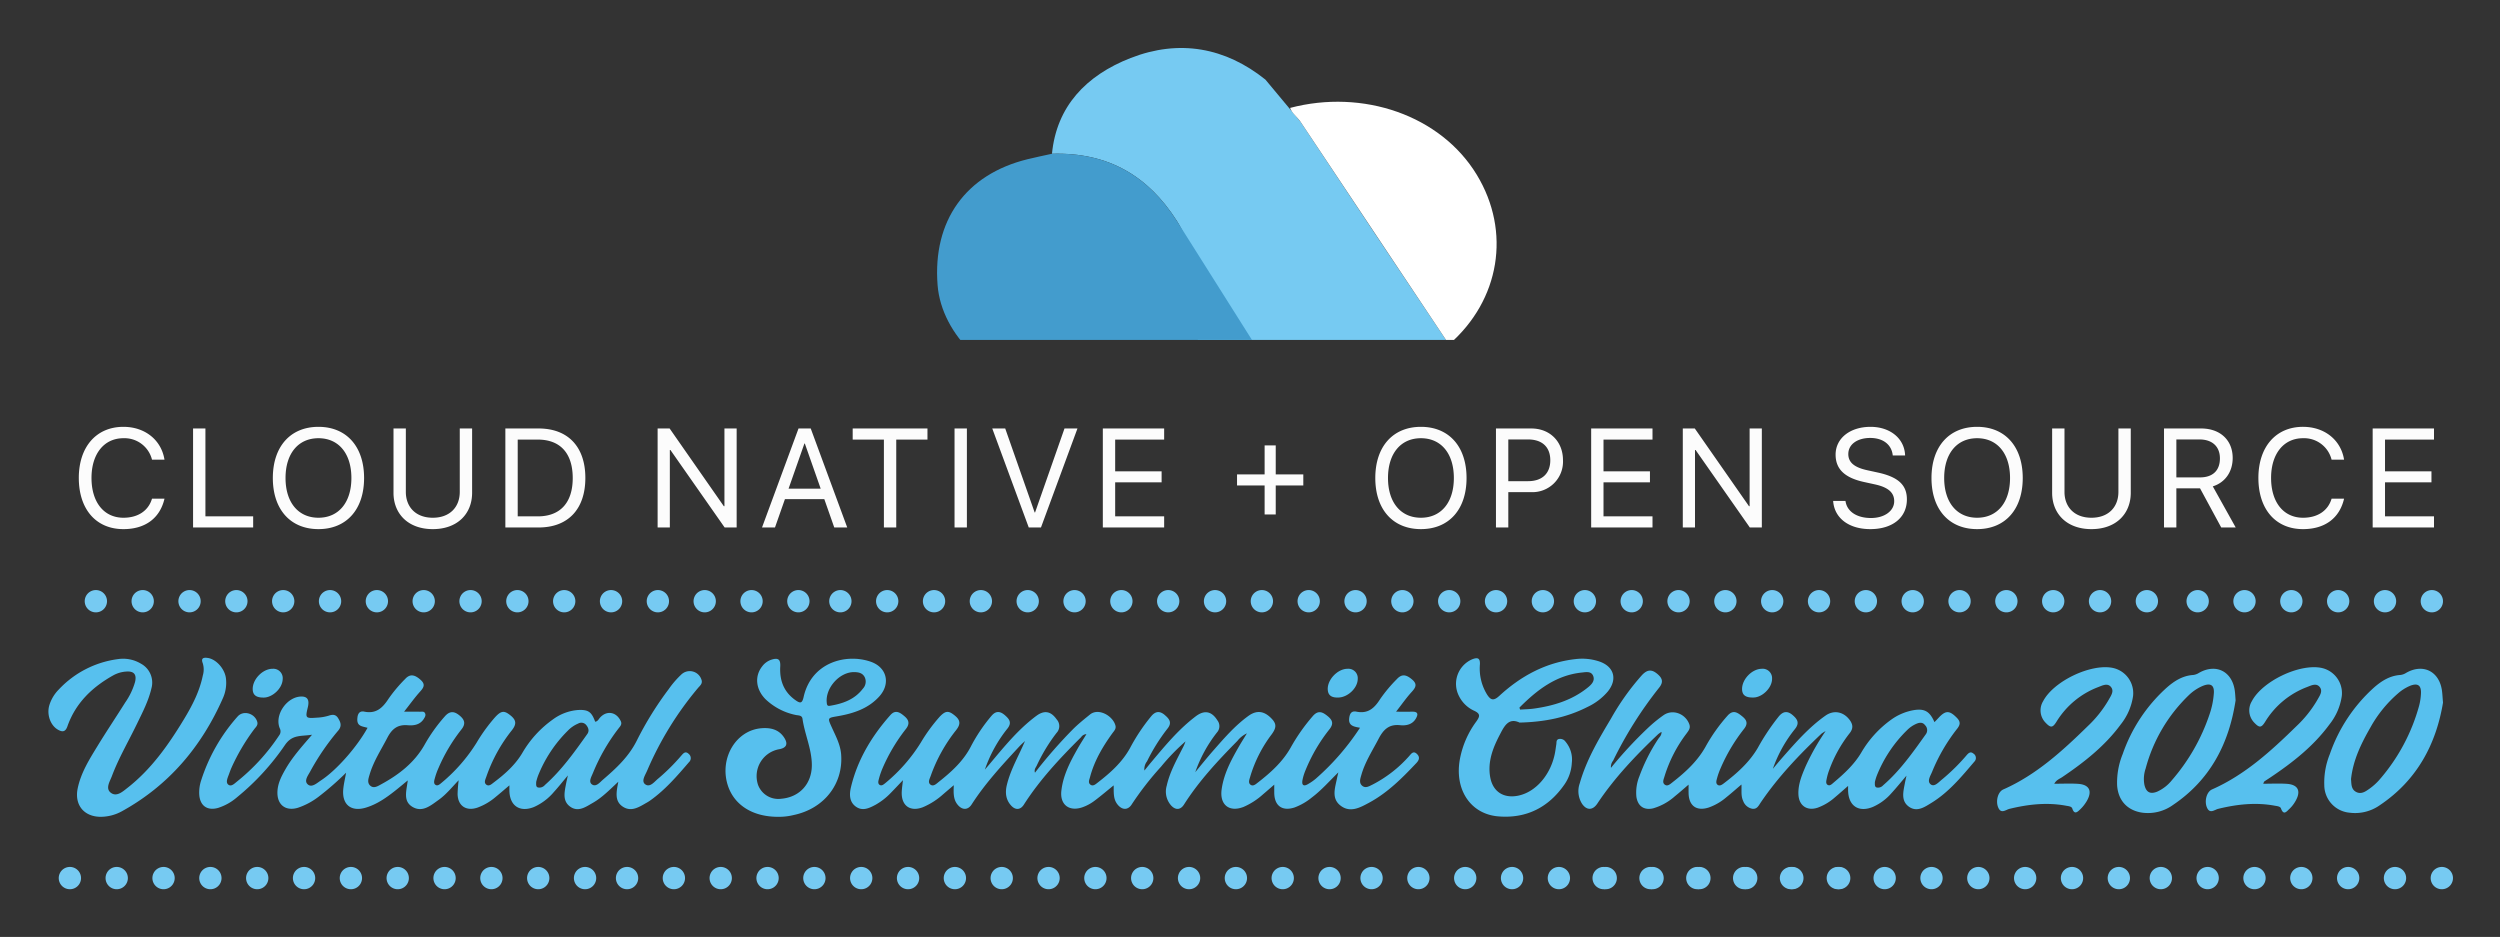
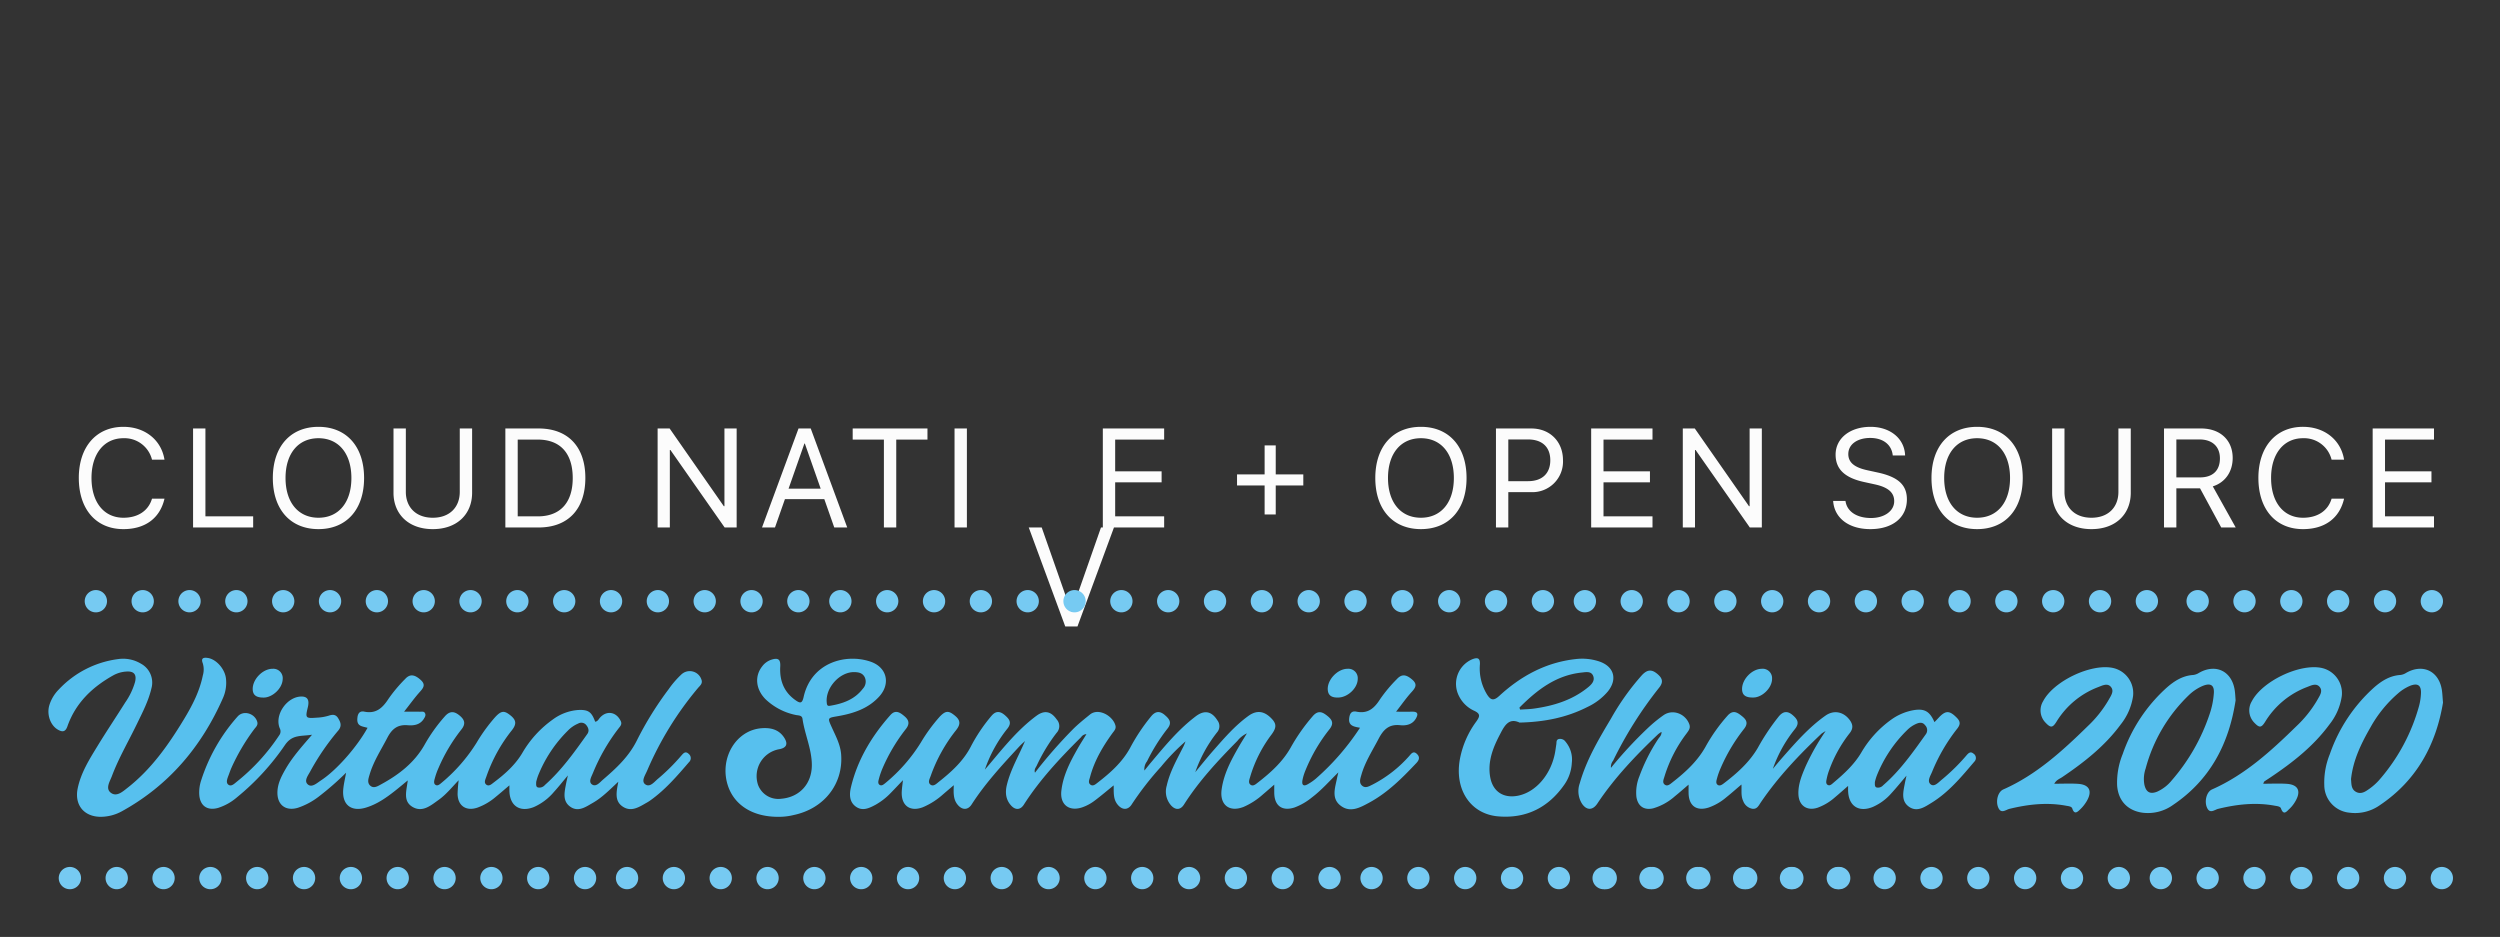
<svg xmlns="http://www.w3.org/2000/svg" role="img" viewBox="11.06 1.56 854.88 320.38">
  <rect x="11.06" y="1.56" width="854.88" height="320.38" fill="#333333" stroke="none" />
  <title>cloudnative-opensource-china2020-logo-darkbackground.svg</title>
  <defs>
    <clipPath id="clip-path">
-       <path fill="none" d="M308.435 9.266h269.616v108.53H308.435z" />
-     </clipPath>
+       </clipPath>
    <style>.cls-3{fill:#76caf2}.cls-7{fill:#57c0ee}</style>
  </defs>
  <g clip-path="url(#clip-path)">
-     <path d="M455.737 43.144q25.32 38.149 50.819 76.201c-16.069 16.183-39.042 15.219-60.042 13.537-.053-2.757-19.955-2.918-21.471-5.19-10.792-16.17-1.132-34.274-11.579-50.633-9.643-15.101-23.243-23.501-42.679-22.92 1.554-16.091 11.558-26.77 26.934-32.756 16.627-6.474 32.363-3.575 46.052 7.398" class="cls-3" />
    <path fill="#439ccd" d="M448.687 132.882c-26.548 1.518-53.146 1.188-79.667.323-19.366-.63-36.022-17.078-37.352-34.171-1.711-22.01 9.576-37.813 30.757-43.027 2.769-.683 5.571-1.25 8.359-1.868 19.436-.582 33.036 7.816 42.679 22.92" />
    <path fill="#fff" d="M506.556 119.345q-25.44-38.083-50.819-76.201c-.876-1.32-3.09-3.114-3.524-4.685 24.892-6.566 51.514 2.513 63.863 22.912 11.753 19.41 7.91 42.8-9.52 57.974" />
  </g>
-   <path fill="#fcfcfc" d="M38.007 164.993c0-10.628 5.982-17.476 15.248-17.476 7.367 0 12.975 4.48 14.054 11.237h-4.27a9.685 9.685 0 0 0-9.783-7.343c-6.616 0-10.908 5.349-10.908 13.583 0 8.304 4.246 13.607 10.932 13.607 4.973 0 8.54-2.392 9.759-6.522h4.27c-1.55 6.686-6.571 10.416-14.054 10.416-9.337 0-15.248-6.778-15.248-17.5M97.632 181.931H77.081v-33.852h4.224v30.052h16.327v3.8zm11.067-16.915c0 8.328 4.34 13.583 11.261 13.583s11.261-5.255 11.261-13.583c0-8.352-4.34-13.607-11.261-13.607s-11.261 5.255-11.261 13.607m26.861 0c0 10.744-6.006 17.476-15.601 17.476s-15.601-6.732-15.601-17.476 6.006-17.5 15.601-17.5 15.601 6.756 15.601 17.5m14.278 4.762c0 5.115 3.355 8.823 9.219 8.823 5.866 0 9.221-3.708 9.221-8.823v-21.701h4.222v21.983c0 7.225-5.043 12.434-13.443 12.434-8.398 0-13.44-5.209-13.44-12.434v-21.983h4.222zm38.255 8.352h6.872c7.671 0 11.941-4.693 11.941-13.09 0-8.47-4.246-13.163-11.941-13.163h-6.872zm7.155-30.053c10.042 0 15.975 6.264 15.975 16.914 0 10.674-5.912 16.938-15.975 16.938h-11.379v-33.852zM235.935 181.931v-33.852h4.106l18.534 26.579h.21v-26.579h4.176v33.852h-4.106l-18.534-26.485h-.21v26.485h-4.176zm44.778-13.279h10.978l-5.419-15.437h-.14zm12.221 3.589h-13.467l-3.401 9.689h-4.434l12.482-33.852h4.176l12.48 33.852h-4.434zm20.378 9.689v-30.053h-10.674v-3.799h25.57v3.799h-10.674v30.053h-4.222zm24.156-33.854h4.222v33.852h-4.222zm25.377 33.854l-12.48-33.852h4.432l10.066 28.715h.14l10.063-28.715h4.434l-12.479 33.852h-4.176zm46.3 0h-20.971v-33.852h20.971v3.799h-16.749v10.862h15.88v3.754h-15.88v11.637h16.749v3.8zm38.155-4.458h-3.799v-9.899h-9.433v-3.802h9.433v-9.899h3.799v9.899h9.431v3.802h-9.431v9.899zm38.389-12.457c0 8.328 4.34 13.583 11.261 13.583s11.261-5.255 11.261-13.583c0-8.352-4.34-13.607-11.261-13.607s-11.261 5.255-11.261 13.607m26.862 0c0 10.744-6.006 17.476-15.601 17.476s-15.601-6.732-15.601-17.476 6.006-17.5 15.601-17.5 15.601 6.756 15.601 17.5m14.279 1.079h6.756c4.833 0 7.601-2.65 7.601-7.155 0-4.48-2.745-7.109-7.601-7.109h-6.756zm7.86-18.017c6.358 0 10.838 4.458 10.838 10.862a10.452 10.452 0 0 1-10.887 10.908h-7.811v12.081h-4.222v-33.852zM576.135 181.931h-20.972v-33.852h20.972v3.799h-16.75v10.862h15.881v3.754h-15.881v11.637h16.75v3.8zm10.361 0v-33.852h4.104l18.536 26.579h.21v-26.579h4.176v33.852h-4.106l-18.534-26.485h-.212v26.485h-4.174zm55.631-9.079c.492 3.635 3.872 5.842 8.729 5.842 4.596 0 7.929-2.416 7.929-5.747 0-2.839-1.878-4.717-6.571-5.747l-3.754-.821c-6.781-1.48-9.713-4.553-9.713-9.361 0-5.583 4.929-9.501 11.941-9.501 6.759 0 11.637 4.034 11.825 9.783h-4.224c-.374-3.708-3.307-5.984-7.717-5.984-4.222 0-7.483 2.064-7.483 5.513 0 2.675 1.806 4.504 6.426 5.513l3.756.821c7.061 1.55 9.851 4.364 9.851 9.151 0 6.262-4.927 10.179-12.501 10.179-7.391 0-12.318-3.799-12.716-9.641zm33.751-7.835c0 8.328 4.34 13.583 11.261 13.583s11.261-5.255 11.261-13.583c0-8.352-4.34-13.607-11.261-13.607s-11.261 5.255-11.261 13.607m26.862 0c0 10.744-6.006 17.476-15.601 17.476s-15.601-6.732-15.601-17.476 6.006-17.5 15.601-17.5 15.601 6.756 15.601 17.5m14.277 4.762c0 5.115 3.355 8.823 9.218 8.823 5.866 0 9.221-3.708 9.221-8.823v-21.701h4.224v21.983c0 7.225-5.045 12.434-13.445 12.434-8.398 0-13.44-5.209-13.44-12.434v-21.983h4.222zm38.254-4.974h8.094c4.34 0 6.802-2.346 6.802-6.498 0-4.058-2.626-6.474-6.991-6.474h-7.905zm0 17.126h-4.222v-33.852h12.692c6.52 0 10.79 3.988 10.79 10.088 0 4.714-2.556 8.376-6.802 9.711l7.835 14.054h-4.951l-7.249-13.395h-8.094zm28.051-16.938c0-10.628 5.982-17.476 15.248-17.476 7.367 0 12.975 4.48 14.053 11.237h-4.27a9.685 9.685 0 0 0-9.783-7.343c-6.616 0-10.908 5.349-10.908 13.583 0 8.304 4.246 13.607 10.932 13.607 4.973 0 8.54-2.392 9.759-6.522h4.27c-1.55 6.686-6.571 10.416-14.053 10.416-9.337 0-15.248-6.778-15.248-17.5M843.371 181.931h-20.972v-33.852h20.972v3.799h-16.75v10.862h15.881v3.754h-15.881v11.637h16.75v3.8z" />
+   <path fill="#fcfcfc" d="M38.007 164.993c0-10.628 5.982-17.476 15.248-17.476 7.367 0 12.975 4.48 14.054 11.237h-4.27a9.685 9.685 0 0 0-9.783-7.343c-6.616 0-10.908 5.349-10.908 13.583 0 8.304 4.246 13.607 10.932 13.607 4.973 0 8.54-2.392 9.759-6.522h4.27c-1.55 6.686-6.571 10.416-14.054 10.416-9.337 0-15.248-6.778-15.248-17.5M97.632 181.931H77.081v-33.852h4.224v30.052h16.327v3.8zm11.067-16.915c0 8.328 4.34 13.583 11.261 13.583s11.261-5.255 11.261-13.583c0-8.352-4.34-13.607-11.261-13.607s-11.261 5.255-11.261 13.607m26.861 0c0 10.744-6.006 17.476-15.601 17.476s-15.601-6.732-15.601-17.476 6.006-17.5 15.601-17.5 15.601 6.756 15.601 17.5m14.278 4.762c0 5.115 3.355 8.823 9.219 8.823 5.866 0 9.221-3.708 9.221-8.823v-21.701h4.222v21.983c0 7.225-5.043 12.434-13.443 12.434-8.398 0-13.44-5.209-13.44-12.434v-21.983h4.222zm38.255 8.352h6.872c7.671 0 11.941-4.693 11.941-13.09 0-8.47-4.246-13.163-11.941-13.163h-6.872zm7.155-30.053c10.042 0 15.975 6.264 15.975 16.914 0 10.674-5.912 16.938-15.975 16.938h-11.379v-33.852zM235.935 181.931v-33.852h4.106l18.534 26.579h.21v-26.579h4.176v33.852h-4.106l-18.534-26.485h-.21v26.485h-4.176zm44.778-13.279h10.978l-5.419-15.437h-.14zm12.221 3.589h-13.467l-3.401 9.689h-4.434l12.482-33.852h4.176l12.48 33.852h-4.434zm20.378 9.689v-30.053h-10.674v-3.799h25.57v3.799h-10.674v30.053h-4.222zm24.156-33.854h4.222v33.852h-4.222zm25.377 33.854h4.432l10.066 28.715h.14l10.063-28.715h4.434l-12.479 33.852h-4.176zm46.3 0h-20.971v-33.852h20.971v3.799h-16.749v10.862h15.88v3.754h-15.88v11.637h16.749v3.8zm38.155-4.458h-3.799v-9.899h-9.433v-3.802h9.433v-9.899h3.799v9.899h9.431v3.802h-9.431v9.899zm38.389-12.457c0 8.328 4.34 13.583 11.261 13.583s11.261-5.255 11.261-13.583c0-8.352-4.34-13.607-11.261-13.607s-11.261 5.255-11.261 13.607m26.862 0c0 10.744-6.006 17.476-15.601 17.476s-15.601-6.732-15.601-17.476 6.006-17.5 15.601-17.5 15.601 6.756 15.601 17.5m14.279 1.079h6.756c4.833 0 7.601-2.65 7.601-7.155 0-4.48-2.745-7.109-7.601-7.109h-6.756zm7.86-18.017c6.358 0 10.838 4.458 10.838 10.862a10.452 10.452 0 0 1-10.887 10.908h-7.811v12.081h-4.222v-33.852zM576.135 181.931h-20.972v-33.852h20.972v3.799h-16.75v10.862h15.881v3.754h-15.881v11.637h16.75v3.8zm10.361 0v-33.852h4.104l18.536 26.579h.21v-26.579h4.176v33.852h-4.106l-18.534-26.485h-.212v26.485h-4.174zm55.631-9.079c.492 3.635 3.872 5.842 8.729 5.842 4.596 0 7.929-2.416 7.929-5.747 0-2.839-1.878-4.717-6.571-5.747l-3.754-.821c-6.781-1.48-9.713-4.553-9.713-9.361 0-5.583 4.929-9.501 11.941-9.501 6.759 0 11.637 4.034 11.825 9.783h-4.224c-.374-3.708-3.307-5.984-7.717-5.984-4.222 0-7.483 2.064-7.483 5.513 0 2.675 1.806 4.504 6.426 5.513l3.756.821c7.061 1.55 9.851 4.364 9.851 9.151 0 6.262-4.927 10.179-12.501 10.179-7.391 0-12.318-3.799-12.716-9.641zm33.751-7.835c0 8.328 4.34 13.583 11.261 13.583s11.261-5.255 11.261-13.583c0-8.352-4.34-13.607-11.261-13.607s-11.261 5.255-11.261 13.607m26.862 0c0 10.744-6.006 17.476-15.601 17.476s-15.601-6.732-15.601-17.476 6.006-17.5 15.601-17.5 15.601 6.756 15.601 17.5m14.277 4.762c0 5.115 3.355 8.823 9.218 8.823 5.866 0 9.221-3.708 9.221-8.823v-21.701h4.224v21.983c0 7.225-5.045 12.434-13.445 12.434-8.398 0-13.44-5.209-13.44-12.434v-21.983h4.222zm38.254-4.974h8.094c4.34 0 6.802-2.346 6.802-6.498 0-4.058-2.626-6.474-6.991-6.474h-7.905zm0 17.126h-4.222v-33.852h12.692c6.52 0 10.79 3.988 10.79 10.088 0 4.714-2.556 8.376-6.802 9.711l7.835 14.054h-4.951l-7.249-13.395h-8.094zm28.051-16.938c0-10.628 5.982-17.476 15.248-17.476 7.367 0 12.975 4.48 14.053 11.237h-4.27a9.685 9.685 0 0 0-9.783-7.343c-6.616 0-10.908 5.349-10.908 13.583 0 8.304 4.246 13.607 10.932 13.607 4.973 0 8.54-2.392 9.759-6.522h4.27c-1.55 6.686-6.571 10.416-14.053 10.416-9.337 0-15.248-6.778-15.248-17.5M843.371 181.931h-20.972v-33.852h20.972v3.799h-16.75v10.862h15.881v3.754h-15.881v11.637h16.75v3.8z" />
  <path d="M483.877 301.823a3.812 3.812 0 1 1-3.812-3.811 3.812 3.812 0 0 1 3.812 3.811m16.015 0a3.812 3.812 0 1 1-3.812-3.811 3.812 3.812 0 0 1 3.812 3.811m16.015 0a3.812 3.812 0 1 1-3.812-3.811 3.812 3.812 0 0 1 3.812 3.811m16.015 0a3.812 3.812 0 1 1-3.812-3.811 3.812 3.812 0 0 1 3.812 3.811m16.015 0a3.812 3.812 0 1 1-3.812-3.811 3.812 3.812 0 0 1 3.812 3.811m16.015 0a3.812 3.812 0 1 1-3.812-3.811 3.812 3.812 0 0 1 3.812 3.811m16.015 0a3.812 3.812 0 1 1-3.812-3.811 3.812 3.812 0 0 1 3.812 3.811m16.015 0a3.812 3.812 0 1 1-3.812-3.811 3.812 3.812 0 0 1 3.812 3.811m16.015 0a3.812 3.812 0 1 1-3.812-3.811 3.812 3.812 0 0 1 3.812 3.811m-382.704 0a3.812 3.812 0 1 1-3.812-3.811 3.812 3.812 0 0 1 3.812 3.811m16.015 0a3.812 3.812 0 1 1-3.812-3.811 3.812 3.812 0 0 1 3.812 3.811m16.015 0a3.812 3.812 0 1 1-3.812-3.811 3.812 3.812 0 0 1 3.812 3.811m16.015 0a3.812 3.812 0 1 1-3.812-3.811 3.812 3.812 0 0 1 3.812 3.811m16.015 0a3.812 3.812 0 1 1-3.812-3.811 3.812 3.812 0 0 1 3.812 3.811m16.015 0a3.812 3.812 0 1 1-3.812-3.811 3.812 3.812 0 0 1 3.812 3.811m16.015 0a3.812 3.812 0 1 1-3.812-3.811 3.812 3.812 0 0 1 3.812 3.811m16.015 0a3.812 3.812 0 1 1-3.812-3.811 3.812 3.812 0 0 1 3.812 3.811m16.015 0a3.812 3.812 0 1 1-3.812-3.811 3.812 3.812 0 0 1 3.812 3.811m16.015 0a3.812 3.812 0 1 1-3.812-3.811 3.812 3.812 0 0 1 3.812 3.811m16.015 0a3.812 3.812 0 1 1-3.812-3.811 3.812 3.812 0 0 1 3.812 3.811m16.015 0a3.812 3.812 0 1 1-3.812-3.811 3.812 3.812 0 0 1 3.812 3.811m16.015 0a3.812 3.812 0 1 1-3.812-3.811 3.812 3.812 0 0 1 3.812 3.811m16.015 0a3.812 3.812 0 1 1-3.812-3.811 3.812 3.812 0 0 1 3.812 3.811m16.015 0a3.812 3.812 0 1 1-3.812-3.811 3.812 3.812 0 0 1 3.812 3.811m16.015 0a3.812 3.812 0 1 1-3.812-3.811 3.812 3.812 0 0 1 3.812 3.811m-430.749 0a3.811 3.811 0 1 1-3.812-3.811 3.812 3.812 0 0 1 3.812 3.811m16.015 0a3.812 3.812 0 1 1-3.812-3.811 3.812 3.812 0 0 1 3.812 3.811m16.015 0a3.812 3.812 0 1 1-3.812-3.811 3.812 3.812 0 0 1 3.812 3.811m16.015 0a3.812 3.812 0 1 1-3.812-3.811 3.812 3.812 0 0 1 3.812 3.811m16.015 0a3.812 3.812 0 1 1-3.812-3.811 3.812 3.812 0 0 1 3.812 3.811m16.015 0a3.812 3.812 0 1 1-3.812-3.811 3.812 3.812 0 0 1 3.812 3.811m16.015 0a3.812 3.812 0 1 1-3.812-3.811 3.812 3.812 0 0 1 3.812 3.811m16.015 0a3.812 3.812 0 1 1-3.812-3.811 3.812 3.812 0 0 1 3.812 3.811m16.015 0a3.812 3.812 0 1 1-3.812-3.811 3.812 3.812 0 0 1 3.812 3.811m16.015 0a3.811 3.811 0 1 1-3.812-3.811 3.812 3.812 0 0 1 3.812 3.811m16.015 0a3.812 3.812 0 1 1-3.812-3.811 3.812 3.812 0 0 1 3.812 3.811m16.015 0a3.812 3.812 0 1 1-3.812-3.811 3.812 3.812 0 0 1 3.812 3.811m412.838 0a3.812 3.812 0 1 1-3.812-3.811 3.812 3.812 0 0 1 3.812 3.811m16.015 0a3.812 3.812 0 1 1-3.812-3.811 3.812 3.812 0 0 1 3.812 3.811m-86.965-94.677a3.812 3.812 0 1 1-3.812-3.811 3.812 3.812 0 0 1 3.812 3.811m16.015 0a3.812 3.812 0 1 1-3.812-3.811 3.812 3.812 0 0 1 3.812 3.811m16.015 0a3.812 3.812 0 1 1-3.812-3.811 3.812 3.812 0 0 1 3.812 3.811m16.015 0a3.812 3.812 0 1 1-3.812-3.811 3.812 3.812 0 0 1 3.812 3.811m16.015 0a3.812 3.812 0 1 1-3.812-3.811 3.812 3.812 0 0 1 3.812 3.811m16.015 0a3.812 3.812 0 1 1-3.812-3.811 3.812 3.812 0 0 1 3.812 3.811m16.015 0a3.812 3.812 0 1 1-3.812-3.811 3.812 3.812 0 0 1 3.812 3.811m16.015 0a3.812 3.812 0 1 1-3.812-3.811 3.812 3.812 0 0 1 3.812 3.811m16.015 0a3.812 3.812 0 1 1-3.812-3.811 3.812 3.812 0 0 1 3.812 3.811m16.015 0a3.812 3.812 0 1 1-3.812-3.811 3.812 3.812 0 0 1 3.812 3.811m16.015 0a3.812 3.812 0 1 1-3.812-3.811 3.812 3.812 0 0 1 3.812 3.811m16.015 0a3.812 3.812 0 1 1-3.812-3.811 3.812 3.812 0 0 1 3.812 3.811m16.015 0a3.812 3.812 0 1 1-3.812-3.811 3.812 3.812 0 0 1 3.812 3.811m-446.764 0a3.812 3.812 0 1 1-3.812-3.811 3.812 3.812 0 0 1 3.812 3.811m16.015 0a3.812 3.812 0 1 1-3.812-3.811 3.812 3.812 0 0 1 3.812 3.811m16.015 0a3.812 3.812 0 1 1-3.812-3.811 3.812 3.812 0 0 1 3.812 3.811m16.015 0a3.812 3.812 0 1 1-3.812-3.811 3.812 3.812 0 0 1 3.812 3.811m16.015 0a3.812 3.812 0 1 1-3.812-3.811 3.812 3.812 0 0 1 3.812 3.811m16.015 0a3.812 3.812 0 1 1-3.812-3.811 3.812 3.812 0 0 1 3.812 3.811m16.015 0a3.812 3.812 0 1 1-3.812-3.811 3.812 3.812 0 0 1 3.812 3.811m16.015 0a3.812 3.812 0 1 1-3.812-3.811 3.812 3.812 0 0 1 3.812 3.811m16.015 0a3.812 3.812 0 1 1-3.812-3.811 3.812 3.812 0 0 1 3.812 3.811m16.015 0a3.812 3.812 0 1 1-3.812-3.811 3.812 3.812 0 0 1 3.812 3.811m16.015 0a3.812 3.812 0 1 1-3.812-3.811 3.812 3.812 0 0 1 3.812 3.811m16.015 0a3.812 3.812 0 1 1-3.812-3.811 3.812 3.812 0 0 1 3.812 3.811m16.015 0a3.812 3.812 0 1 1-3.812-3.811 3.812 3.812 0 0 1 3.812 3.811m16.015 0a3.812 3.812 0 1 1-3.812-3.811 3.812 3.812 0 0 1 3.812 3.811m16.015 0a3.812 3.812 0 1 1-3.812-3.811 3.812 3.812 0 0 1 3.812 3.811m16.015 0a3.812 3.812 0 1 1-3.812-3.811 3.812 3.812 0 0 1 3.812 3.811m-494.809 0a3.812 3.812 0 1 1-3.812-3.811 3.812 3.812 0 0 1 3.812 3.811m16.015 0a3.812 3.812 0 1 1-3.812-3.811 3.812 3.812 0 0 1 3.812 3.811m16.015 0a3.811 3.811 0 1 1-3.812-3.811 3.812 3.812 0 0 1 3.812 3.811m16.015 0a3.812 3.812 0 1 1-3.812-3.811 3.812 3.812 0 0 1 3.812 3.811m16.015 0a3.811 3.811 0 1 1-3.812-3.811 3.812 3.812 0 0 1 3.812 3.811m16.015 0a3.812 3.812 0 1 1-3.812-3.811 3.812 3.812 0 0 1 3.812 3.811m16.015 0a3.811 3.811 0 1 1-3.812-3.811 3.812 3.812 0 0 1 3.812 3.811m16.015 0a3.812 3.812 0 1 1-3.812-3.811 3.812 3.812 0 0 1 3.812 3.811m16.015 0a3.812 3.812 0 1 1-3.812-3.811 3.812 3.812 0 0 1 3.812 3.811m16.015 0a3.812 3.812 0 1 1-3.812-3.811 3.812 3.812 0 0 1 3.812 3.811m16.015 0a3.812 3.812 0 1 1-3.812-3.811 3.812 3.812 0 0 1 3.812 3.811m16.015 0a3.812 3.812 0 1 1-3.812-3.811 3.812 3.812 0 0 1 3.812 3.811m16.015 0a3.812 3.812 0 1 1-3.812-3.811 3.812 3.812 0 0 1 3.812 3.811m16.015 0a3.812 3.812 0 1 1-3.812-3.811 3.812 3.812 0 0 1 3.812 3.811m16.015 0a3.812 3.812 0 1 1-3.812-3.811 3.812 3.812 0 0 1 3.812 3.811m16.015 0a3.812 3.812 0 1 1-3.812-3.811 3.812 3.812 0 0 1 3.812 3.811m478.491 0a3.812 3.812 0 1 1-3.812-3.811 3.812 3.812 0 0 1 3.812 3.811m16.015 0a3.812 3.812 0 1 1-3.812-3.811 3.812 3.812 0 0 1 3.812 3.811m16.015 0a3.812 3.812 0 1 1-3.812-3.811 3.812 3.812 0 0 1 3.812 3.811m16.015 0a3.812 3.812 0 1 1-3.812-3.811 3.812 3.812 0 0 1 3.812 3.811m16.015 0a3.812 3.812 0 1 1-3.812-3.811 3.812 3.812 0 0 1 3.812 3.811m16.015 0a3.812 3.812 0 1 1-3.812-3.811 3.812 3.812 0 0 1 3.812 3.811" class="cls-3" />
  <path d="M364.97 265.784a165.076 165.076 0 0 1 13.129-15.002c1.786-1.757 3.739-3.312 5.682-4.89 2.938-2.385 7.864.476 8.712 3.787.29 1.137-.48 1.832-1.048 2.619-3.317 4.586-6.167 9.414-7.633 14.942-.244.912-.813 2.03.212 2.694.869.562 1.716-.237 2.395-.76 4.328-3.348 8.391-6.945 11.075-11.85a64.856 64.856 0 0 1 7.278-10.906c1.509-1.784 2.996-1.731 4.594-.348 1.492 1.291 2.624 2.573.876 4.695a63.649 63.649 0 0 0-6.945 11.123 4.39 4.39 0 0 0-.91 3.162c.982-1.2 1.731-2.129 2.496-3.041 4.659-5.547 9.279-11.147 15.113-15.538 2.959-2.23 5.434-1.675 7.355 1.415a3.22 3.22 0 0 1-.157 4.152 47.095 47.095 0 0 0-7.411 13.559c2.059-2.477 4.065-4.999 6.192-7.415 3.717-4.229 7.401-8.511 12.009-11.833 2.665-1.921 5.098-1.716 7.456.502 2.151 2.025 2.255 3.336.529 5.745a45.371 45.371 0 0 0-7.377 14.481c-.253.944-.804 2.088.034 2.776.915.756 1.873-.162 2.612-.734 4.326-3.355 8.366-6.988 11.123-11.828a63.393 63.393 0 0 1 7.688-10.944c1.871-2.095 3.399-1.224 5.047.128 1.608 1.32 2.095 2.559.558 4.485a56.981 56.981 0 0 0-8.207 14.075 17.044 17.044 0 0 0-1.009 3.314c-.297 1.644.355 2.259 1.905 1.33a17.555 17.555 0 0 0 2.636-1.827 84.447 84.447 0 0 0 15.135-17.433c-1.933-.357-3.976-.591-3.705-3.177.159-1.53.707-2.704 2.481-2.337 3.968.821 6.167-1.205 8.144-4.33a49.741 49.741 0 0 1 5.668-6.773c1.685-1.835 3.182-1.656 5.294.176 1.818 1.571 1.127 2.735-.22 4.207-1.784 1.953-3.302 4.145-5.332 6.74 2.238 0 3.889.022 5.537-.005 1.982-.029 2.088.879 1.243 2.346-1.221 2.124-3.452 2.484-5.388 2.276-3.908-.418-5.772 1.61-7.377 4.683-2.105 4.036-4.603 7.874-5.87 12.296-.36 1.26-.922 2.74.304 3.754 1.147.946 2.428.097 3.512-.427a42.961 42.961 0 0 0 12.429-9.643c.753-.801 1.463-2.119 2.793-.787 1.038 1.04.717 2.052-.215 3.041-4.859 5.149-9.846 10.162-16.149 13.568-3.073 1.663-6.45 3.575-9.764 1.043-3.3-2.52-1.866-6.155-1.233-9.458.099-.517.234-1.023.444-1.936-3.14 3.058-5.772 6.105-8.984 8.521a20.827 20.827 0 0 1-5.994 3.481c-4.2 1.366-6.87-.538-6.935-4.951-.012-.794-.002-1.588-.002-2.86-1.424 1.231-2.59 2.257-3.775 3.259a24.391 24.391 0 0 1-6.72 4.357c-4.91 1.924-8.217-.722-7.502-5.96.727-5.344 3.22-9.989 5.846-14.57.816-1.424 1.699-2.81 2.798-4.618a8.924 8.924 0 0 0-3.271 2.595c-6.657 6.756-13.119 13.679-18.234 21.734-1.178 1.856-2.844 2.013-4.391.348a7.129 7.129 0 0 1-1.521-6.776c.999-4.497 3.215-8.497 5.272-12.559a15.448 15.448 0 0 0 1.147-2.59 70.937 70.937 0 0 0-8.337 8.615 104.564 104.564 0 0 0-10.034 12.895c-1.323 2.105-3.372 2.028-4.965-.058-1.39-1.82-1.192-3.988-1.224-6.423-2.298 1.859-4.306 3.575-6.414 5.158a15.217 15.217 0 0 1-4.463 2.402c-4.441 1.431-7.529-1.019-7.015-5.675.584-5.272 2.976-9.878 5.54-14.399.917-1.617 1.931-3.179 3.039-4.994a2.297 2.297 0 0 0-1.839 1.04c-7.176 7.131-14.08 14.49-19.562 23.06-1.171 1.832-2.873 1.962-4.396.266-1.83-2.035-2.035-4.47-1.407-7.046 1.284-5.269 4.036-9.89 6.199-14.976-.642.611-1.323 1.188-1.924 1.837-5.825 6.305-11.664 12.596-16.33 19.856-1.282 1.991-3.247 1.987-4.813.063-1.475-1.81-1.4-3.978-1.291-6.65-1.371 1.168-2.477 2.107-3.58 3.049a24.575 24.575 0 0 1-6.957 4.47c-4.413 1.711-7.485-.533-7.256-5.298.058-1.202.246-2.399.41-3.937-1.509 1.583-2.771 2.943-4.075 4.265a22.23 22.23 0 0 1-5.255 4.125c-2.158 1.156-4.458 2.327-6.783.649-2.296-1.656-2.221-4.311-1.666-6.643 2.247-9.416 7.106-17.467 13.481-24.655 1.777-2.004 3.365-.842 4.854.425 1.504 1.282 1.83 2.597.427 4.357a60.495 60.495 0 0 0-7.927 13.325 26.081 26.081 0 0 0-1.299 3.79c-.174.647-.418 1.538.28 1.977.705.444 1.381-.174 1.919-.603a56.442 56.442 0 0 0 12.142-13.851 57.361 57.361 0 0 1 6.469-8.864c2.042-2.139 3.073-2.134 5.248-.321 1.859 1.547 1.941 2.894.362 4.917a54.153 54.153 0 0 0-8.678 15.627c-.328.949-1.108 2.226-.092 2.998 1.024.775 2.045-.302 2.827-.922 4.285-3.399 8.318-7.012 10.925-11.985a56.467 56.467 0 0 1 7.162-10.66c1.581-1.839 3.095-1.456 4.606-.109 1.393 1.238 2.431 2.455.811 4.502a46.563 46.563 0 0 0-7.727 14.041c.635-.743 1.277-1.477 1.905-2.228 4.825-5.757 9.576-11.596 15.659-16.12 2.8-2.083 5.028-1.625 7.007 1.202a3.372 3.372 0 0 1-.053 4.594 58.987 58.987 0 0 0-6.79 11.21c-.328.676-.949 1.316-.594 2.399m-170.556 3.144c-.012.905-.145 1.654.584 1.902a2.452 2.452 0 0 0 2.404-.847c5.706-5.074 10.097-11.251 14.483-17.428.797-1.12.35-2.24-.456-3.172a2.148 2.148 0 0 0-2.689-.384 10.464 10.464 0 0 0-3.5 2.407 45.125 45.125 0 0 0-10.223 15.497 20.248 20.248 0 0 0-.603 2.025m28.085-.06c-3.061 2.844-5.559 5.431-8.678 7.205-2.382 1.357-4.944 3.273-7.688 1.395-2.841-1.946-2.035-5.045-1.513-7.876.145-.782.336-1.552.625-2.87-1.815 2.163-3.232 3.968-4.775 5.656a19.077 19.077 0 0 1-6.795 5.129c-4.782 1.936-8.26-.323-8.42-5.417-.015-.504-.002-1.009-.002-1.977-1.796 1.518-3.247 2.786-4.741 3.997a20.021 20.021 0 0 1-6.213 3.628c-3.85 1.287-6.667-.606-6.766-4.644a46.769 46.769 0 0 1 .374-4.734c-2.341 2.438-4.297 4.898-6.841 6.711-2.684 1.909-5.542 4.439-8.963 2.402-3.314-1.975-2.025-5.516-1.608-9.05-1.513 1.243-2.747 2.284-4.009 3.285-3.157 2.513-6.421 4.854-10.355 6.032-4.999 1.497-8.152-1.019-7.7-6.225.159-1.827.611-3.633.978-5.73a97.71 97.71 0 0 1-9.443 8.246 24.23 24.23 0 0 1-7.063 3.756c-4.178 1.246-7.097-1.019-6.978-5.397.077-2.877 1.342-5.337 2.723-7.751 2.356-4.125 5.508-7.657 9.12-11.838-3.792.587-6.74-.118-9.216 3.447a84.16 84.16 0 0 1-16.434 17.93 18.412 18.412 0 0 1-6.498 3.652c-3.691 1.028-6.17-.731-6.428-4.555a13.342 13.342 0 0 1 .707-5.018A60.505 60.505 0 0 1 92.322 246.559c1.962-2.214 5.805-1.103 6.698 1.796.364 1.188-.495 1.832-1.055 2.588a69.579 69.579 0 0 0-7.746 13.129c-.364.813-.649 1.661-.961 2.498-.408 1.093-1.057 2.522-.159 3.273 1.026.857 2.163-.357 3.013-1.04a68.663 68.663 0 0 0 14.406-15.777 2.228 2.228 0 0 0 .21-2.421c-1.929-4.594 2.522-10.932 7.519-10.865 1.977.027 2.662 1.214 2.086 3.618-.91 3.792-.838 3.903 3.203 3.599a16.321 16.321 0 0 0 3.951-.676c1.378-.463 2.409-.439 3.218.891.838 1.373 1.304 2.617.075 4.137a82.386 82.386 0 0 0-9.552 13.892c-.736 1.427-2.334 3.312-.934 4.574 1.386 1.25 3.138-.451 4.511-1.345 5.294-3.445 12.316-11.42 15.941-17.998-.69-.181-1.366-.316-2.011-.541-1.511-.524-1.603-1.745-1.436-3.07.169-1.366.864-2.221 2.31-1.919 4.065.85 6.315-1.294 8.347-4.454a51.02 51.02 0 0 1 5.689-6.756c1.62-1.748 3.225-1.489 5.294.393 1.682 1.533.987 2.629-.263 4.012-1.784 1.977-3.338 4.162-5.441 6.826 2.204 0 3.836-.019 5.467.01.594.01 1.328-.2 1.687.49.379.731-.029 1.354-.42 1.975-1.294 2.064-3.519 2.327-5.465 2.158-3.614-.311-5.484 1.369-7.027 4.343-2.134 4.118-4.705 8.016-6.027 12.518-.374 1.27-.941 2.745.198 3.783 1.214 1.106 2.607.176 3.725-.432 6.047-3.285 11.374-7.37 14.857-13.513a55.766 55.766 0 0 1 6.998-9.795c1.75-1.953 3.317-1.644 5.067-.157 1.699 1.443 2.083 2.798.497 4.763a58.545 58.545 0 0 0-7.777 13.1 24.418 24.418 0 0 0-1.262 3.524c-.2.739-.524 1.752.22 2.247.777.517 1.523-.244 2.127-.734a56.955 56.955 0 0 0 11.939-13.682 57.354 57.354 0 0 1 6.462-8.869c2.052-2.151 3.075-2.156 5.248-.35 1.844 1.533 1.984 2.865.393 4.915a53.269 53.269 0 0 0-8.757 15.881c-.295.888-.963 2.037-.051 2.759.937.741 1.871-.205 2.612-.763 3.727-2.802 7.193-5.871 9.646-9.928a36.5 36.5 0 0 1 10.563-11.616 16.622 16.622 0 0 1 8.407-3.191c3.618-.215 4.772.562 6.013 3.993.903-.094 1.209-.92 1.714-1.46 2.303-2.472 5.516-1.907 7.024 1.209.575 1.188-.215 1.839-.782 2.602a65.431 65.431 0 0 0-8.661 15.055c-.502 1.282-1.637 3.051-.463 3.976 1.427 1.12 2.766-.649 3.826-1.557 4.545-3.896 8.898-7.92 11.632-13.474a114.392 114.392 0 0 1 10.875-17.517 32.065 32.065 0 0 1 4.384-5.057 4.191 4.191 0 0 1 6.761 1.731c.582 1.443-.476 2.158-1.183 3.008a112.752 112.752 0 0 0-17.344 28.206c-.63 1.489-2.112 3.573-.686 4.661 1.658 1.265 3.177-.905 4.483-1.953a68.218 68.218 0 0 0 7.794-7.741c.715-.792 1.439-1.832 2.624-.678a1.868 1.868 0 0 1 .063 2.848c-4.024 4.68-8.041 9.368-13.115 12.989a12.596 12.596 0 0 1-1.125.729c-2.648 1.494-5.407 3.481-8.434 1.424-2.822-1.919-2.122-5.021-1.463-8.485m429.677.114c0 .903-.118 1.637.637 1.868a2.314 2.314 0 0 0 2.18-.746c5.851-5.062 10.24-11.355 14.691-17.587a2.378 2.378 0 0 0-.338-2.971c-.765-1.011-1.769-.987-2.88-.529a10.277 10.277 0 0 0-3.295 2.24 44.889 44.889 0 0 0-10.399 15.693 19.672 19.672 0 0 0-.596 2.032m10.812-2.189c-1.907 2.233-3.462 4.178-5.149 6.001a18.011 18.011 0 0 1-6.431 4.731c-4.775 1.905-8.19-.343-8.383-5.472-.017-.427-.002-.854-.002-1.75-1.736 1.511-3.16 2.79-4.63 4.014a18.303 18.303 0 0 1-5.723 3.413c-3.652 1.253-6.476-.647-6.636-4.521-.142-3.406 1.127-6.481 2.428-9.525a78.017 78.017 0 0 1 6.872-12.127 12.026 12.026 0 0 0-1.407.879c-7.613 7.203-14.814 14.773-20.733 23.47-.756 1.11-1.301 2.469-2.993 2.201a4.141 4.141 0 0 1-3.078-2.706c-.789-1.685-.471-3.481-.565-5.583-1.861 1.581-3.498 3.034-5.204 4.398a18.95 18.95 0 0 1-5.994 3.478c-4.19 1.342-6.834-.582-6.887-5.016-.01-.784 0-1.567 0-2.81-1.731 1.472-3.16 2.752-4.654 3.949a19.224 19.224 0 0 1-7.427 4.147c-3.123.748-5.269-.707-5.759-3.906a14.723 14.723 0 0 1 1.033-7.082 61.046 61.046 0 0 1 6.377-12.653c.444-.705 1.241-1.27 1.171-2.501a9.751 9.751 0 0 0-1.13.78c-7.669 7.275-14.935 14.906-20.815 23.745-1.567 2.356-3.679 2.397-5.269-.002a8.061 8.061 0 0 1-.729-6.966c2.267-7.997 6.479-15.072 10.686-22.125a84.146 84.146 0 0 1 10.561-14.824c1.871-1.989 3.399-2.035 5.339-.367 1.637 1.41 2.134 2.711.488 4.726a135.298 135.298 0 0 0-15.683 24.897 3.368 3.368 0 0 0-.734 2.443 144.161 144.161 0 0 1 12.856-13.839 46.666 46.666 0 0 1 5.195-4.215c3.107-2.115 7.394-.468 8.731 3.104.514 1.376-.21 2.192-.886 3.136a46.931 46.931 0 0 0-7.565 14.688c-.278.992-.939 2.221.164 2.93.934.599 1.873-.338 2.614-.915 4.391-3.423 8.453-7.157 11.229-12.093a57.964 57.964 0 0 1 7.58-10.691c1.941-2.139 3.471-.934 5.05.35 1.53 1.243 1.948 2.481.492 4.287a59.591 59.591 0 0 0-7.934 13.317 23.852 23.852 0 0 0-1.255 3.527c-.196.739-.517 1.738.241 2.242.758.507 1.583-.145 2.194-.611 4.49-3.435 8.68-7.174 11.562-12.142a75.197 75.197 0 0 1 7.14-10.681c1.574-1.885 3.095-1.864 4.791-.377 1.538 1.349 2.392 2.638.707 4.724a45.474 45.474 0 0 0-7.541 13.588c1.137-1.34 2.252-2.699 3.416-4.017 4.497-5.098 8.975-10.228 14.582-14.174 2.834-1.994 6.093-1.364 8.205 1.4 1.149 1.509 1.393 2.906.08 4.582a45.393 45.393 0 0 0-7 12.598 18.667 18.667 0 0 0-.83 2.819c-.145.758-.48 1.769.241 2.257.785.531 1.504-.263 2.1-.765 3.563-2.998 6.974-6.126 9.404-10.187a36.387 36.387 0 0 1 10.177-11.258 18.794 18.794 0 0 1 7.297-3.225c4.077-.792 5.916.188 7.592 4.009.461-.483.896-.917 1.311-1.371 2.472-2.716 3.809-2.696 6.348-.101 1.236 1.265 1.243 2.262.138 3.679a60.84 60.84 0 0 0-8.608 14.773c-.558 1.39-1.902 3.319-.381 4.367 1.25.864 2.684-.888 3.836-1.798a67.462 67.462 0 0 0 8.386-8.284c.63-.707 1.308-1.335 2.264-.529a1.767 1.767 0 0 1 .331 2.79c-4.405 5.18-8.75 10.445-14.633 14.063-2.332 1.431-4.946 3.273-7.681 1.361-2.807-1.967-2.001-5.062-1.468-7.893.145-.775.326-1.542.587-2.761m-359.951-35.407c-4.992.022-9.822 5.523-9.262 10.491.084.741.191 1.173 1.077 1.028 4.41-.715 8.465-2.146 11.282-5.866a3.501 3.501 0 0 0 .575-3.993c-.799-1.451-2.204-1.646-3.671-1.661m-25.918 49.484c-8.898.019-15.304-4.21-17.329-11.222-2.609-9.045 3.012-18.345 11.591-19.062 3.07-.258 5.931.345 7.785 3.143 1.477 2.228.855 3.594-1.719 4.041A9.345 9.345 0 0 0 270.283 269.97a7.379 7.379 0 0 0 7.884 4.726c6.319-.509 10.561-5.146 10.503-11.649-.048-5.426-2.443-10.406-3.198-15.709-.183-1.282-1.497-1.086-2.38-1.308a21.077 21.077 0 0 1-10.295-5.405c-3.321-3.387-3.737-7.831-1.132-11.169a6.498 6.498 0 0 1 3.198-2.322c2.312-.724 3.138-.099 3.005 2.317-.263 4.792 1.214 8.762 5.289 11.594 1.617 1.125 2.223.999 2.699-1.135 2.667-11.978 14.671-15 23.014-12.048 5.47 1.936 6.793 7.485 2.873 11.84-3.778 4.193-8.883 5.839-14.239 6.766-3.471.599-3.51.507-2.013 3.809 1.361 3.005 2.955 5.924 3.203 9.31.746 10.116-5.89 18.541-16.323 20.692a20.67 20.67 0 0 1-5.25.589m253.505-37.328c.08.224.162.449.244.671 1.579-.111 3.169-.128 4.731-.348 6.706-.937 13.049-2.868 18.415-7.208 1.173-.946 2.452-2.185 1.88-3.836-.644-1.859-2.522-1.429-3.954-1.279-8.859.925-15.355 6.013-21.317 11.999m.046 5.11c-3.807-1.801-5.269 1.313-6.795 4.236-2.346 4.497-4.147 9.165-3.247 14.365.871 5.023 4.596 7.423 9.605 6.385 6.114-1.265 11.27-7.343 12.603-14.874.157-.881.261-1.769.406-2.65.111-.678-.089-1.55.792-1.827a2.231 2.231 0 0 1 2.363.905 9.461 9.461 0 0 1 2.148 7.249 14.281 14.281 0 0 1-2.455 7.285c-5.477 7.956-13.11 11.809-22.707 11-9.641-.811-15.116-9.424-13.052-19.871a31.321 31.321 0 0 1 5.446-12.424c1.301-1.794 1.719-2.783-.739-3.877a10.779 10.779 0 0 1-5.086-4.992 9.126 9.126 0 0 1 4.553-12.562c1.75-.688 2.725-.49 2.612 1.728a16.956 16.956 0 0 0 2.407 10.266c1.241 1.955 2.218 2.37 4.224.524 7.394-6.802 15.919-11.449 26.094-12.579a18.433 18.433 0 0 1 8.2.85c4.963 1.743 6.151 6.035 2.86 10.177a20.479 20.479 0 0 1-6.978 5.332c-7.147 3.65-14.797 5.156-23.253 5.354M45.553 280.87c-5.769.017-9.1-4.05-7.927-9.723 1.11-5.361 3.99-9.919 6.781-14.486 3.073-5.033 6.363-9.931 9.499-14.922a23.525 23.525 0 0 0 3.336-6.981c.613-2.595-.379-3.754-3.039-3.556a10.504 10.504 0 0 0-4.347 1.26c-7.244 4.034-12.95 9.486-15.75 17.491-.7 1.996-1.786 1.962-3.261 1.11-2.544-1.47-3.838-5.125-2.938-8.258a13.04 13.04 0 0 1 3.261-5.475 33.718 33.718 0 0 1 20.349-10.399 11.804 11.804 0 0 1 7.741 1.574 7.352 7.352 0 0 1 3.573 8.475c-1.004 4.299-3.044 8.185-4.946 12.122-2.872 5.948-6.242 11.661-8.567 17.86-.688 1.832-2.293 4.207-.357 5.687 1.982 1.513 4.072-.413 5.709-1.695 8.089-6.329 13.906-14.575 19.171-23.241 2.88-4.738 5.451-9.646 6.571-15.161a7.184 7.184 0 0 0-.027-4.219c-.7-1.789.345-2.001 1.76-1.781 2.892.447 5.784 3.729 6.179 6.983a12.862 12.862 0 0 1-1.062 6.814c-7.331 16.595-18.505 29.789-34.518 38.624a15.124 15.124 0 0 1-7.188 1.895M768.102 238.434c.13-2.576-1.137-3.464-3.942-2.274a15.678 15.678 0 0 0-4.647 3.131A54.142 54.142 0 0 0 744.76 264.39a10.927 10.927 0 0 0-.408 5.569c.601 2.513 1.948 3.264 4.333 2.32a13.694 13.694 0 0 0 5.047-3.91A66.716 66.716 0 0 0 766.574 245.958a28.132 28.132 0 0 0 1.528-7.524m7.428 2.6c-2.257 14.886-8.726 27.253-21.438 35.805a14.69 14.69 0 0 1-10.423 2.624c-5.129-.727-8.301-4.145-8.654-9.327a25.839 25.839 0 0 1 1.905-10.722 54.465 54.465 0 0 1 15.075-22.734c2.576-2.262 5.431-4.067 9.006-4.309a4.6 4.6 0 0 0 1.982-.71c5.832-3.346 11.413-.529 12.282 6.175.138 1.06.179 2.131.266 3.198m39.469 26.939c.147 1.634-.014 3.503 1.801 4.422 1.682.852 3.145-.159 4.439-1.084a19.807 19.807 0 0 0 3.389-3.025 64.381 64.381 0 0 0 13.684-25.519 19.438 19.438 0 0 0 .596-3.971c.176-2.897-1.089-3.78-3.754-2.706a15.162 15.162 0 0 0-4.065 2.564 42.564 42.564 0 0 0-9.426 11.601c-3.172 5.516-5.96 11.203-6.665 17.718m31.45-26.142c-2.337 14.097-8.811 26.461-21.524 35.013a14.684 14.684 0 0 1-10.423 2.619 9.485 9.485 0 0 1-8.646-9.334 25.865 25.865 0 0 1 1.907-10.722 54.485 54.485 0 0 1 15.077-22.731c2.578-2.262 5.434-4.067 9.009-4.306a4.562 4.562 0 0 0 1.982-.712c5.731-3.293 11.268-.608 12.243 5.921.171 1.144.21 2.308.377 4.253m-132.939 27.73c2.952 0 5.549-.138 8.127.031 3.865.258 4.973 2.433 3.034 5.825a13.084 13.084 0 0 1-2.308 2.928c-.869.828-1.946 1.941-2.684-.314-.241-.736-1.311-.806-2.107-.953-6.546-1.217-12.975-.492-19.378 1.069-1.262.307-2.868 1.859-3.848-.476-.927-2.201-.104-5.347 1.743-6.163 11.258-4.98 20.151-13.107 28.795-21.561a39.727 39.727 0 0 0 7.314-9.209c.7-1.279 1.854-2.8.744-4.219-1.161-1.487-2.894-.582-4.234-.07A28.674 28.674 0 0 0 714.292 248.328c-1.303 2.09-1.967 2.221-3.693.41a6.008 6.008 0 0 1-.888-7.401c3.544-6.797 16.158-12.871 23.699-11.408a8.82 8.82 0 0 1 7.058 9.641 20.229 20.229 0 0 1-4.224 9.721c-5.424 7.389-12.516 12.938-20.028 18.019-.857.579-1.931.898-2.706 2.25m71.456 0c2.875 0 5.472-.14 8.05.031 3.865.258 4.963 2.431 3.034 5.829a11.077 11.077 0 0 1-2.119 2.737c-.852.77-1.958 2.44-2.873-.13-.263-.739-1.316-.804-2.115-.953-6.546-1.214-12.975-.49-19.376 1.072-1.262.307-2.87 1.859-3.848-.478-.924-2.206-.101-5.344 1.748-6.163 11.256-4.98 20.151-13.107 28.793-21.561a39.739 39.739 0 0 0 7.316-9.209c.698-1.279 1.854-2.8.739-4.219-1.163-1.485-2.894-.579-4.234-.068a28.669 28.669 0 0 0-14.416 11.881c-1.301 2.088-1.967 2.216-3.693.406a6.007 6.007 0 0 1-.886-7.401c3.546-6.797 16.163-12.871 23.702-11.403a8.814 8.814 0 0 1 7.053 9.641 20.228 20.228 0 0 1-4.224 9.721c-5.424 7.389-12.511 12.946-20.037 18.007-.741.5-1.497.973-2.228 1.482-.118.082-.15.29-.386.777m-683.752-29.462c-2.556.017-3.691-.869-3.741-2.846-.084-3.411 3.464-7.027 6.814-6.998a3.216 3.216 0 0 1 3.44 3.536c-.087 3.227-3.611 6.334-6.513 6.307" class="cls-7" />
  <path d="M468.667 240.086c-2.279.068-3.476-.743-3.58-2.735-.176-3.353 3.36-7.061 6.713-7.097a3.223 3.223 0 0 1 3.544 3.437c-.019 3.22-3.49 6.368-6.677 6.394m142.074-.013c-2.742.092-3.973-.789-3.976-2.923-.002-3.338 3.389-6.817 6.648-6.892a3.227 3.227 0 0 1 3.611 3.367c.029 3.21-3.411 6.392-6.283 6.447" class="cls-7" />
  <path d="M753.769 301.823a3.812 3.812 0 1 1-3.812-3.811 3.812 3.812 0 0 1 3.812 3.811m16.015 0a3.812 3.812 0 1 1-3.812-3.811 3.812 3.812 0 0 1 3.812 3.811m16.015 0a3.812 3.812 0 1 1-3.812-3.811 3.812 3.812 0 0 1 3.812 3.811m16.015 0a3.812 3.812 0 1 1-3.812-3.811 3.812 3.812 0 0 1 3.812 3.811m16.015 0a3.812 3.812 0 1 1-3.812-3.811 3.812 3.812 0 0 1 3.812 3.811m16.015 0a3.812 3.812 0 1 1-3.812-3.811 3.812 3.812 0 0 1 3.812 3.811m16.015 0a3.812 3.812 0 1 1-3.812-3.811 3.812 3.812 0 0 1 3.812 3.811m-286.613 0a3.812 3.812 0 1 1-3.812-3.811 3.812 3.812 0 0 1 3.812 3.811m16.015 0a3.812 3.812 0 1 1-3.812-3.811 3.812 3.812 0 0 1 3.812 3.811m16.015 0a3.812 3.812 0 1 1-3.812-3.811 3.812 3.812 0 0 1 3.812 3.811m16.015 0a3.812 3.812 0 1 1-3.812-3.811 3.812 3.812 0 0 1 3.812 3.811m16.015 0a3.812 3.812 0 1 1-3.812-3.811 3.812 3.812 0 0 1 3.812 3.811m16.015 0a3.812 3.812 0 1 1-3.812-3.811 3.812 3.812 0 0 1 3.812 3.811m16.015 0a3.812 3.812 0 1 1-3.812-3.811 3.812 3.812 0 0 1 3.812 3.811m16.015 0a3.812 3.812 0 1 1-3.812-3.811 3.812 3.812 0 0 1 3.812 3.811m16.015 0a3.812 3.812 0 1 1-3.812-3.811 3.812 3.812 0 0 1 3.812 3.811m16.015 0a3.812 3.812 0 1 1-3.812-3.811 3.812 3.812 0 0 1 3.812 3.811m16.015 0a3.812 3.812 0 1 1-3.812-3.811 3.812 3.812 0 0 1 3.812 3.811m16.015 0a3.812 3.812 0 1 1-3.812-3.811 3.812 3.812 0 0 1 3.812 3.811" class="cls-3" />
</svg>